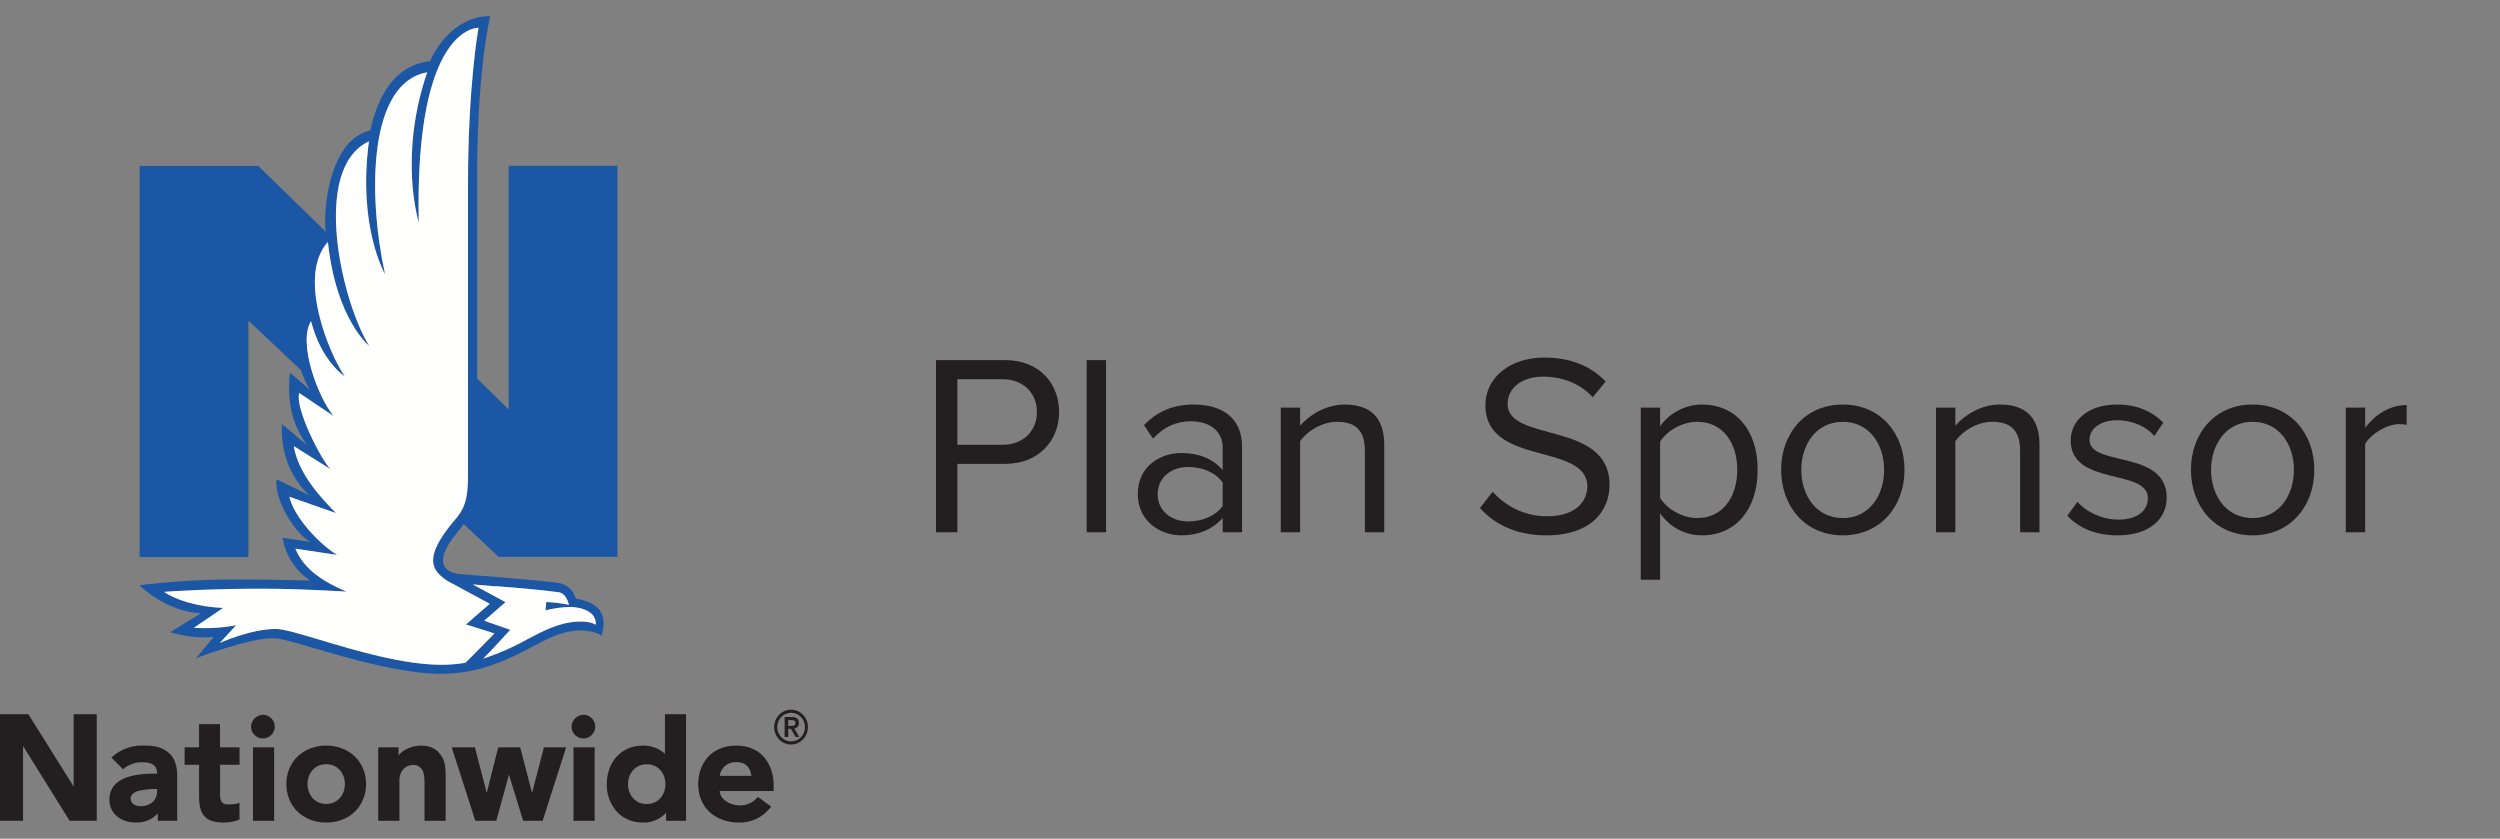
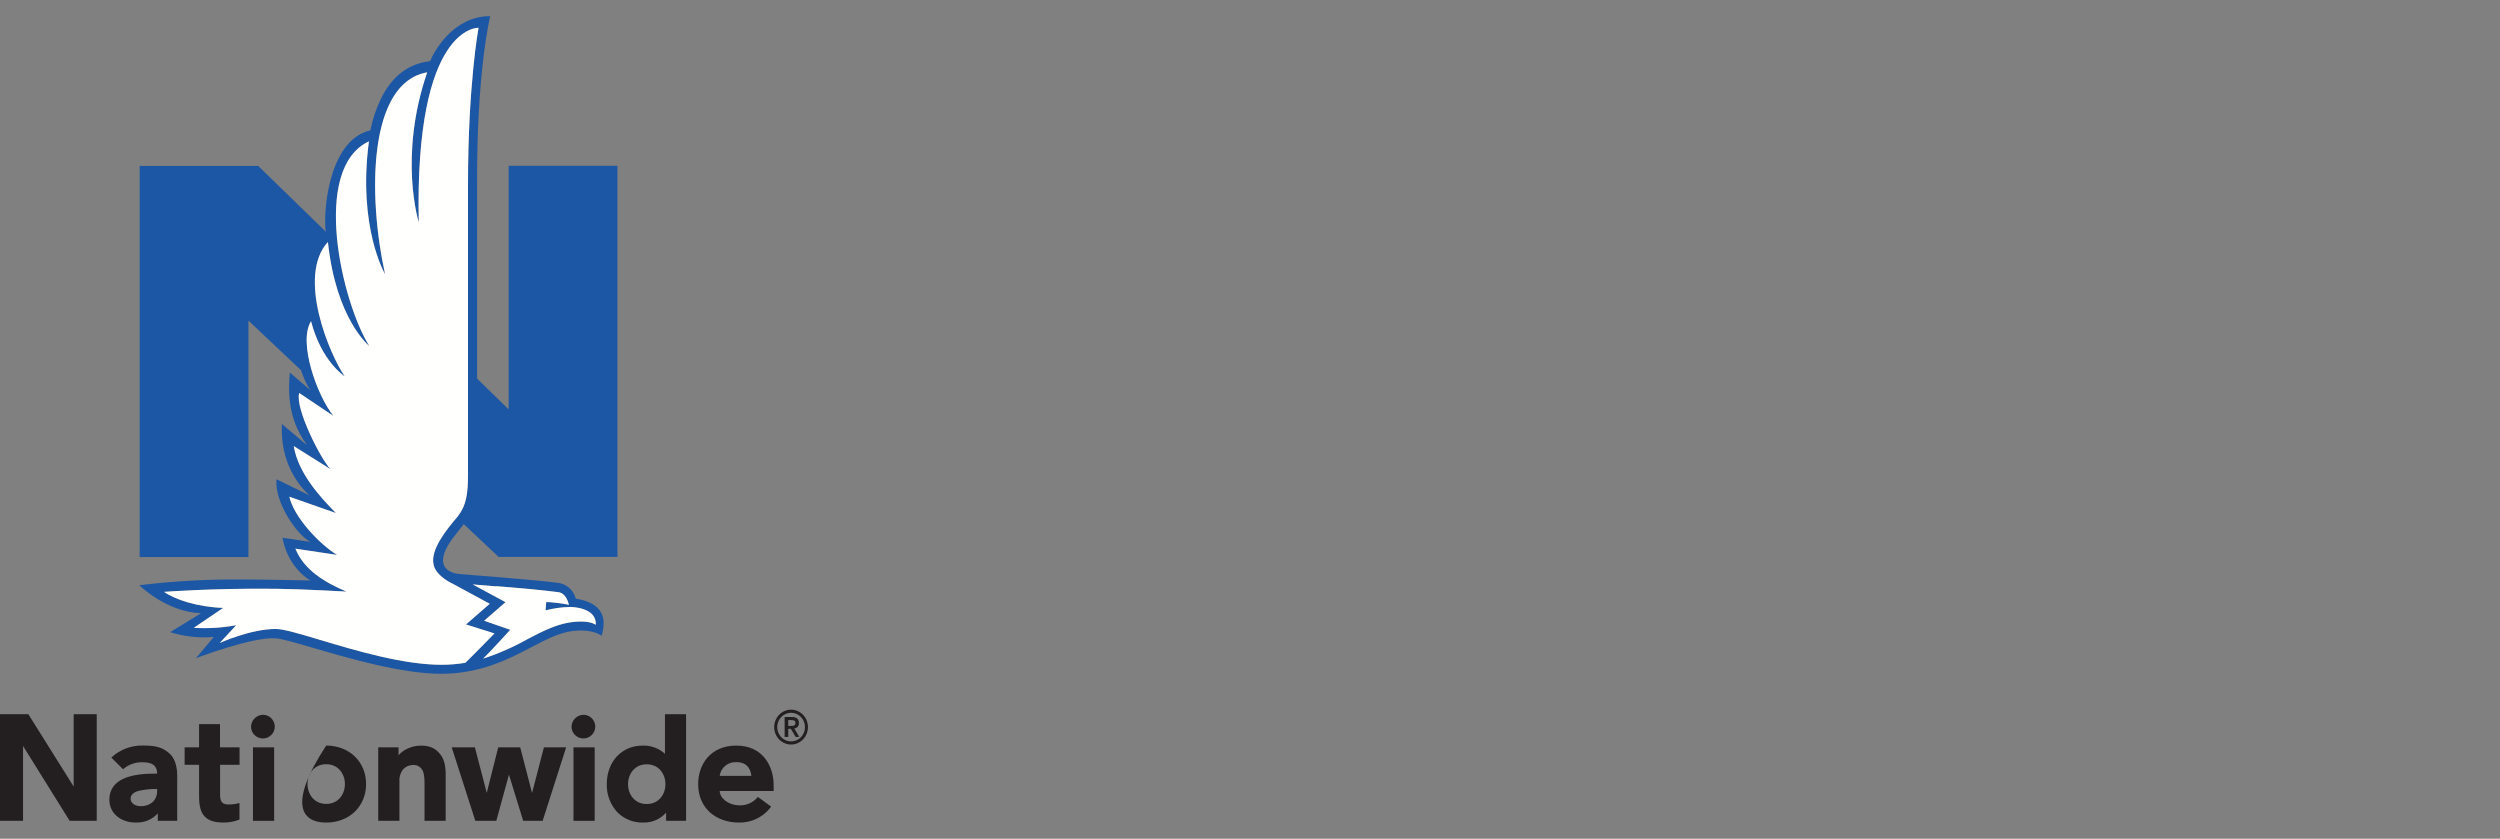
<svg xmlns="http://www.w3.org/2000/svg" width="155" height="52" viewBox="0 0 155 52" fill="none" aria-labelledby="header-desktop-title header-desktop-desc">
  <rect x="0" y="0" width="155" height="52" fill="#808080" stroke="none" />
  <title id="header-desktop-title">Nationwide Retirement Plans - Plan Sponsor</title>
  <desc id="header-desktop-desc">Nationwide Retirement Plans - Plan Sponsor logo</desc>
  <path fill-rule="evenodd" clip-rule="evenodd" d="M38.282 34.531H30.924L30.913 34.527L28.755 32.498C28.755 32.498 28.102 33.317 28.005 33.456C26.708 35.298 28.109 35.569 28.527 35.593C28.669 35.602 33.531 35.977 34.685 36.15C35.182 36.249 35.577 36.625 35.698 37.116C37.791 37.449 37.459 38.79 37.315 39.373C37.311 39.389 37.307 39.405 37.303 39.419C37.303 39.419 36.713 38.938 35.389 39.142C34.647 39.255 33.893 39.628 33.023 40.086L33.021 40.087C31.594 40.839 29.815 41.775 27.362 41.775C24.916 41.775 21.669 40.827 19.438 40.175C18.334 39.852 17.479 39.602 17.092 39.576C15.633 39.475 12.152 40.807 12.152 40.807L13.255 39.491C12.343 39.569 11.424 39.468 10.55 39.196L12.465 38.02C10.314 37.949 8.636 36.284 8.636 36.284C10.72 36.03 12.819 35.91 14.92 35.926C16.29 35.926 19.249 35.989 19.249 35.989C19.249 35.989 17.886 35.288 17.508 33.338L19.249 33.597C18.424 33.197 17.002 31.126 17.142 29.713L19.2 30.72C18.5 30.105 17.357 28.649 17.477 26.286L19.033 27.602C18.41 26.699 17.738 25.48 17.969 23.1L19.249 24.194C19.249 24.194 18.96 23.84 18.664 22.956L15.403 19.876V34.539H8.66V10.286H16.008L20.203 14.368C20.025 13.5 20.26 8.703 22.962 8.082C23.098 7.396 23.322 6.731 23.628 6.102C24.332 4.67 25.383 3.934 26.664 3.793C26.929 3.156 28.112 1 30.394 1C30.394 1 29.547 4.356 29.581 11.436V23.475L31.538 25.385V10.281H38.282V34.531ZM28.394 32.003C27.644 32.871 26.671 34.105 26.882 35.005C27.038 35.751 28.1 36.209 28.1 36.209L30.363 37.435L28.892 38.716L30.657 39.272C30.657 39.272 29.038 40.926 28.852 41.093C28.364 41.175 27.869 41.216 27.374 41.216C24.996 41.216 22.027 40.327 19.847 39.674C18.594 39.299 17.601 39.002 17.13 38.996C15.576 38.977 13.624 39.864 13.624 39.864L14.645 38.763C13.779 38.925 12.897 38.978 12.018 38.923L13.84 37.689C12.239 37.636 10.836 37.168 10.174 36.696C10.174 36.696 13.123 36.463 17.122 36.505C18.739 36.522 21.482 36.678 21.482 36.678C20.126 36.103 18.859 35.347 18.314 34.017L20.899 34.406C19.813 33.742 18.237 32.083 17.94 30.798L20.822 31.807C20.769 31.749 20.701 31.678 20.623 31.597C19.953 30.901 18.495 29.386 18.211 27.657L20.493 29.09C19.895 28.489 18.274 25.3 18.551 24.366L20.678 25.793C19.66 24.538 18.469 21.21 19.285 19.915C19.931 22.422 21.374 23.335 21.374 23.335C20.429 21.97 18.39 17.133 20.33 15.002C20.841 19.824 22.897 21.453 22.897 21.453C21.195 18.748 19.257 10.446 22.873 8.766C22.164 14.101 23.874 17 23.874 17C22.794 12.085 22.829 5.121 26.485 4.486C24.687 9.736 25.963 13.784 25.963 13.784C25.701 1.521 29.669 1.724 29.669 1.724C29.669 1.724 29.016 5.21 29.016 11.425V29.373C29.016 30.612 28.91 31.35 28.386 32.003H28.394ZM30.75 36.343C32.346 36.465 33.479 36.572 34.617 36.715C35.047 36.768 35.218 37.265 35.275 37.498C34.812 37.403 34.342 37.345 33.869 37.324L33.822 37.845C34.324 37.714 34.839 37.642 35.357 37.631C35.357 37.631 37.013 37.631 36.934 38.739C36.482 38.428 35.557 38.551 35.296 38.595C34.466 38.732 33.674 39.116 32.758 39.598C31.867 40.102 30.928 40.516 29.956 40.836C30.421 40.385 31.636 39.048 31.636 39.048L30.017 38.485L31.343 37.333L29.306 36.234C29.429 36.244 29.551 36.255 29.67 36.265C30.045 36.297 30.403 36.328 30.743 36.353L30.75 36.343Z" fill="#1C57A5" />
  <path d="M16.34 44.317C16.741 44.339 17.05 44.677 17.036 45.077C17.021 45.477 16.688 45.792 16.286 45.784C15.885 45.777 15.563 45.45 15.564 45.05C15.578 44.635 15.924 44.308 16.34 44.317Z" fill="#231F20" />
  <path d="M36.21 44.317C36.611 44.339 36.921 44.677 36.906 45.077C36.891 45.477 36.558 45.792 36.156 45.784C35.755 45.777 35.433 45.45 35.434 45.05C35.447 44.634 35.794 44.307 36.21 44.317Z" fill="#231F20" />
  <path fill-rule="evenodd" clip-rule="evenodd" d="M10.987 50.891V48.148L10.989 48.145C10.989 47.76 10.94 47.103 10.51 46.718C10.08 46.333 9.657 46.223 8.886 46.223C8.152 46.201 7.439 46.468 6.902 46.968L7.63 47.694C7.966 47.4 8.401 47.244 8.848 47.258C9.581 47.258 9.744 47.598 9.744 47.964H9.588C8.199 47.964 6.78 48.256 6.78 49.584C6.78 50.449 7.529 51.025 8.477 50.997C8.974 51.006 9.451 50.799 9.783 50.43V50.891H10.987ZM9.628 48.916H9.744V49.055C9.744 49.579 9.363 49.983 8.723 49.983C8.427 49.983 8.096 49.839 8.096 49.511C8.096 49.279 8.308 49.112 8.564 49.042C8.913 48.959 9.27 48.917 9.628 48.916Z" fill="#231F20" />
  <path d="M13.64 46.334V44.898H12.342V46.334H11.447V47.417H12.342V49.352C12.342 49.999 12.451 50.383 12.711 50.641C12.97 50.9 13.325 50.997 13.875 50.997C14.209 50.999 14.539 50.936 14.848 50.812V49.784C14.622 49.85 14.387 49.881 14.152 49.876C13.748 49.876 13.645 49.657 13.645 49.285V47.417H14.853V46.334H13.645" fill="#231F20" />
  <path fill-rule="evenodd" clip-rule="evenodd" d="M47.967 49.041V48.694C47.967 47.506 47.304 46.227 45.652 46.227C44.047 46.227 43.286 47.398 43.286 48.614C43.286 50.131 44.421 50.999 45.814 50.999C46.602 51.017 47.349 50.647 47.812 50.011L46.987 49.409C46.699 49.77 46.25 49.965 45.789 49.93C45.168 49.909 44.642 49.506 44.62 49.041H47.967ZM45.606 47.254C46.256 47.233 46.529 47.605 46.587 48.102H44.623C44.685 47.61 45.11 47.244 45.606 47.254Z" fill="#231F20" />
  <path d="M4.568 44.279V48.768L1.756 44.279H0V50.891H1.429V46.251L4.319 50.891H5.997V44.279H4.568Z" fill="#231F20" />
  <path d="M33.724 46.334L32.988 49.166L32.252 46.334H30.89L30.179 49.159L29.442 46.334H28.006L29.47 50.891H30.772L31.555 48.027L32.438 50.891H33.644L35.101 46.334H33.724Z" fill="#231F20" />
  <path d="M15.684 46.336H16.996V50.891H15.684V46.336Z" fill="#231F20" />
  <path d="M35.556 46.336H36.87V50.891H35.556V46.336Z" fill="#231F20" />
  <path d="M27.197 46.645C26.92 46.358 26.577 46.225 26.069 46.228C25.561 46.232 24.984 46.475 24.709 46.831V46.336H23.451V50.891H24.765V48.416C24.75 48.152 24.835 47.892 25.005 47.688C25.153 47.529 25.36 47.435 25.578 47.43C25.799 47.406 26.016 47.504 26.145 47.685C26.286 47.858 26.32 48.171 26.32 48.588V50.891H27.632V48.048C27.632 47.492 27.561 47.029 27.192 46.645" fill="#231F20" />
  <path fill-rule="evenodd" clip-rule="evenodd" d="M42.536 50.891V44.279H41.227V46.735C40.848 46.389 40.348 46.206 39.834 46.227C38.55 46.227 37.62 47.225 37.62 48.614C37.602 49.271 37.846 49.908 38.301 50.385C38.723 50.794 39.294 51.016 39.883 50.999C40.422 51.012 40.94 50.787 41.298 50.385V50.891H42.536ZM40.097 47.386C40.86 47.386 41.258 48.006 41.258 48.619C41.258 49.228 40.858 49.85 40.097 49.85C39.336 49.85 38.938 49.232 38.938 48.619C38.938 48.006 39.335 47.386 40.097 47.386Z" fill="#231F20" />
-   <path fill-rule="evenodd" clip-rule="evenodd" d="M20.225 50.999C21.653 50.999 22.697 50.001 22.697 48.612C22.697 47.228 21.653 46.225 20.225 46.225C18.798 46.225 17.753 47.228 17.753 48.612C17.753 49.996 18.798 50.999 20.225 50.999ZM19.066 48.612C19.066 48.001 19.463 47.381 20.225 47.381C20.986 47.381 21.385 48.001 21.385 48.612C21.385 49.223 20.988 49.843 20.225 49.843C19.463 49.843 19.066 49.223 19.066 48.612Z" fill="#231F20" />
+   <path fill-rule="evenodd" clip-rule="evenodd" d="M20.225 50.999C21.653 50.999 22.697 50.001 22.697 48.612C22.697 47.228 21.653 46.225 20.225 46.225C17.753 49.996 18.798 50.999 20.225 50.999ZM19.066 48.612C19.066 48.001 19.463 47.381 20.225 47.381C20.986 47.381 21.385 48.001 21.385 48.612C21.385 49.223 20.988 49.843 20.225 49.843C19.463 49.843 19.066 49.223 19.066 48.612Z" fill="#231F20" />
  <path fill-rule="evenodd" clip-rule="evenodd" d="M26.882 35.005C26.671 34.105 27.644 32.871 28.394 32.003H28.386C28.91 31.35 29.016 30.612 29.016 29.373V11.425C29.016 5.21 29.669 1.724 29.669 1.724C29.669 1.724 25.701 1.521 25.963 13.784C25.963 13.784 24.687 9.736 26.485 4.486C22.829 5.121 22.794 12.085 23.874 17C23.874 17 22.164 14.101 22.873 8.766C19.257 10.446 21.195 18.748 22.897 21.453C22.897 21.453 20.841 19.824 20.33 15.002C18.39 17.133 20.429 21.97 21.374 23.335C21.374 23.335 19.931 22.422 19.285 19.915C18.469 21.21 19.66 24.538 20.678 25.793L18.551 24.366C18.274 25.3 19.895 28.489 20.493 29.09L18.211 27.657C18.495 29.386 19.953 30.901 20.623 31.597C20.701 31.678 20.769 31.749 20.822 31.807L17.94 30.798C18.237 32.083 19.813 33.742 20.899 34.406L18.314 34.017C18.859 35.347 20.126 36.103 21.482 36.678C21.482 36.678 18.739 36.522 17.122 36.505C13.123 36.463 10.174 36.696 10.174 36.696C10.836 37.168 12.239 37.636 13.84 37.689L12.018 38.923C12.897 38.978 13.779 38.925 14.645 38.763L13.624 39.864C13.624 39.864 15.576 38.977 17.13 38.996C17.601 39.002 18.594 39.299 19.847 39.674C22.027 40.327 24.996 41.216 27.374 41.216C27.869 41.216 28.364 41.175 28.852 41.093C29.038 40.926 30.657 39.272 30.657 39.272L28.892 38.716L30.363 37.435L28.1 36.209C28.1 36.209 27.038 35.751 26.882 35.005ZM34.617 36.715C33.479 36.572 32.346 36.465 30.75 36.343L30.743 36.353C30.403 36.328 30.045 36.297 29.67 36.265C29.551 36.255 29.429 36.244 29.306 36.234L31.343 37.333L30.017 38.485L31.636 39.048C31.636 39.048 30.421 40.385 29.956 40.836C30.928 40.516 31.867 40.102 32.758 39.598C33.674 39.116 34.466 38.732 35.296 38.595C35.557 38.551 36.482 38.428 36.934 38.739C37.013 37.631 35.357 37.631 35.357 37.631C34.839 37.642 34.324 37.714 33.822 37.845L33.869 37.324C34.342 37.345 34.812 37.403 35.275 37.498C35.218 37.265 35.047 36.768 34.617 36.715Z" fill="#FFFFFE" />
  <path fill-rule="evenodd" clip-rule="evenodd" d="M48 45.08C48 45.676 48.469 46.16 49.047 46.16C49.625 46.16 50.093 45.676 50.093 45.08C50.093 44.483 49.625 44 49.047 44C48.469 44 48 44.483 48 45.08ZM48.872 45.69H48.653L48.647 45.688V44.454H49.11C49.398 44.454 49.532 44.589 49.532 44.826C49.539 44.911 49.512 44.995 49.458 45.059C49.404 45.124 49.327 45.162 49.244 45.166L49.556 45.69H49.331L49.033 45.184H48.872V45.69ZM49.033 44.646H48.872V45.006H49.033C49.167 45.006 49.317 45.006 49.317 44.826C49.317 44.646 49.169 44.646 49.033 44.646ZM49.049 44.191C48.573 44.191 48.187 44.589 48.187 45.08C48.187 45.571 48.573 45.969 49.049 45.969C49.525 45.969 49.91 45.571 49.91 45.08C49.91 44.589 49.525 44.191 49.049 44.191Z" fill="#231F20" />
-   <path d="M59.359 33V28.76H62.319C64.431 28.76 65.663 27.288 65.663 25.544C65.663 23.8 64.463 22.328 62.319 22.328H58.031V33H59.359ZM62.159 27.576H59.359V23.512H62.159C63.423 23.512 64.287 24.344 64.287 25.544C64.287 26.744 63.423 27.576 62.159 27.576ZM68.575 33V22.328H67.375V33H68.575ZM73.247 33.192C74.287 33.192 75.167 32.824 75.807 32.12V33H77.007V27.688C77.007 25.816 75.647 25.08 74.015 25.08C72.751 25.08 71.759 25.496 70.927 26.36L71.487 27.192C72.175 26.456 72.927 26.12 73.855 26.12C74.975 26.12 75.807 26.712 75.807 27.752V29.144C75.183 28.424 74.303 28.088 73.247 28.088C71.935 28.088 70.543 28.904 70.543 30.632C70.543 32.312 71.935 33.192 73.247 33.192ZM73.679 32.328C72.559 32.328 71.775 31.624 71.775 30.648C71.775 29.656 72.559 28.952 73.679 28.952C74.527 28.952 75.343 29.272 75.807 29.912V31.368C75.343 32.008 74.527 32.328 73.679 32.328ZM80.607 33V27.352C81.055 26.728 81.951 26.152 82.895 26.152C83.935 26.152 84.623 26.584 84.623 27.944V33H85.823V27.576C85.823 25.896 84.975 25.08 83.359 25.08C82.207 25.08 81.151 25.752 80.607 26.392V25.272H79.407V33H80.607ZM95.855 33.192C98.735 33.192 99.791 31.608 99.791 30.056C99.791 26.072 93.471 27.448 93.471 25.048C93.471 24.04 94.383 23.352 95.663 23.352C96.831 23.352 97.951 23.752 98.751 24.632L99.551 23.656C98.655 22.712 97.391 22.168 95.759 22.168C93.663 22.168 92.095 23.368 92.095 25.128C92.095 28.936 98.415 27.416 98.415 30.168C98.415 30.984 97.807 32.008 95.903 32.008C94.399 32.008 93.247 31.272 92.543 30.488L91.759 31.496C92.639 32.488 93.999 33.192 95.855 33.192ZM102.927 35.944V31.832C103.551 32.696 104.479 33.192 105.535 33.192C107.567 33.192 108.975 31.624 108.975 29.128C108.975 26.616 107.567 25.08 105.535 25.08C104.447 25.08 103.487 25.64 102.927 26.424V25.272H101.727V35.944H102.927ZM105.231 32.12C104.287 32.12 103.343 31.544 102.927 30.872V27.384C103.343 26.712 104.287 26.152 105.231 26.152C106.783 26.152 107.711 27.416 107.711 29.128C107.711 30.84 106.783 32.12 105.231 32.12ZM114.255 33.192C116.607 33.192 118.079 31.368 118.079 29.128C118.079 26.888 116.607 25.08 114.255 25.08C111.903 25.08 110.431 26.888 110.431 29.128C110.431 31.368 111.903 33.192 114.255 33.192ZM114.255 32.12C112.607 32.12 111.679 30.712 111.679 29.128C111.679 27.56 112.607 26.152 114.255 26.152C115.903 26.152 116.815 27.56 116.815 29.128C116.815 30.712 115.903 32.12 114.255 32.12ZM121.231 33V27.352C121.679 26.728 122.575 26.152 123.519 26.152C124.559 26.152 125.247 26.584 125.247 27.944V33H126.447V27.576C126.447 25.896 125.599 25.08 123.983 25.08C122.831 25.08 121.775 25.752 121.231 26.392V25.272H120.031V33H121.231ZM131.295 33.192C133.295 33.192 134.335 32.152 134.335 30.856C134.335 27.848 129.551 28.968 129.551 27.272C129.551 26.584 130.207 26.056 131.263 26.056C132.255 26.056 133.103 26.472 133.567 27.032L134.127 26.2C133.503 25.576 132.575 25.08 131.263 25.08C129.423 25.08 128.383 26.104 128.383 27.304C128.383 30.168 133.167 29.016 133.167 30.888C133.167 31.656 132.527 32.216 131.343 32.216C130.287 32.216 129.311 31.704 128.799 31.112L128.175 31.976C128.959 32.808 130.031 33.192 131.295 33.192ZM139.663 33.192C142.015 33.192 143.487 31.368 143.487 29.128C143.487 26.888 142.015 25.08 139.663 25.08C137.311 25.08 135.839 26.888 135.839 29.128C135.839 31.368 137.311 33.192 139.663 33.192ZM139.663 32.12C138.015 32.12 137.087 30.712 137.087 29.128C137.087 27.56 138.015 26.152 139.663 26.152C141.311 26.152 142.223 27.56 142.223 29.128C142.223 30.712 141.311 32.12 139.663 32.12ZM146.639 33V27.528C146.991 26.904 147.999 26.296 148.735 26.296C148.927 26.296 149.071 26.312 149.215 26.344V25.112C148.159 25.112 147.263 25.704 146.639 26.52V25.272H145.439V33H146.639Z" fill="#231F20" />
</svg>